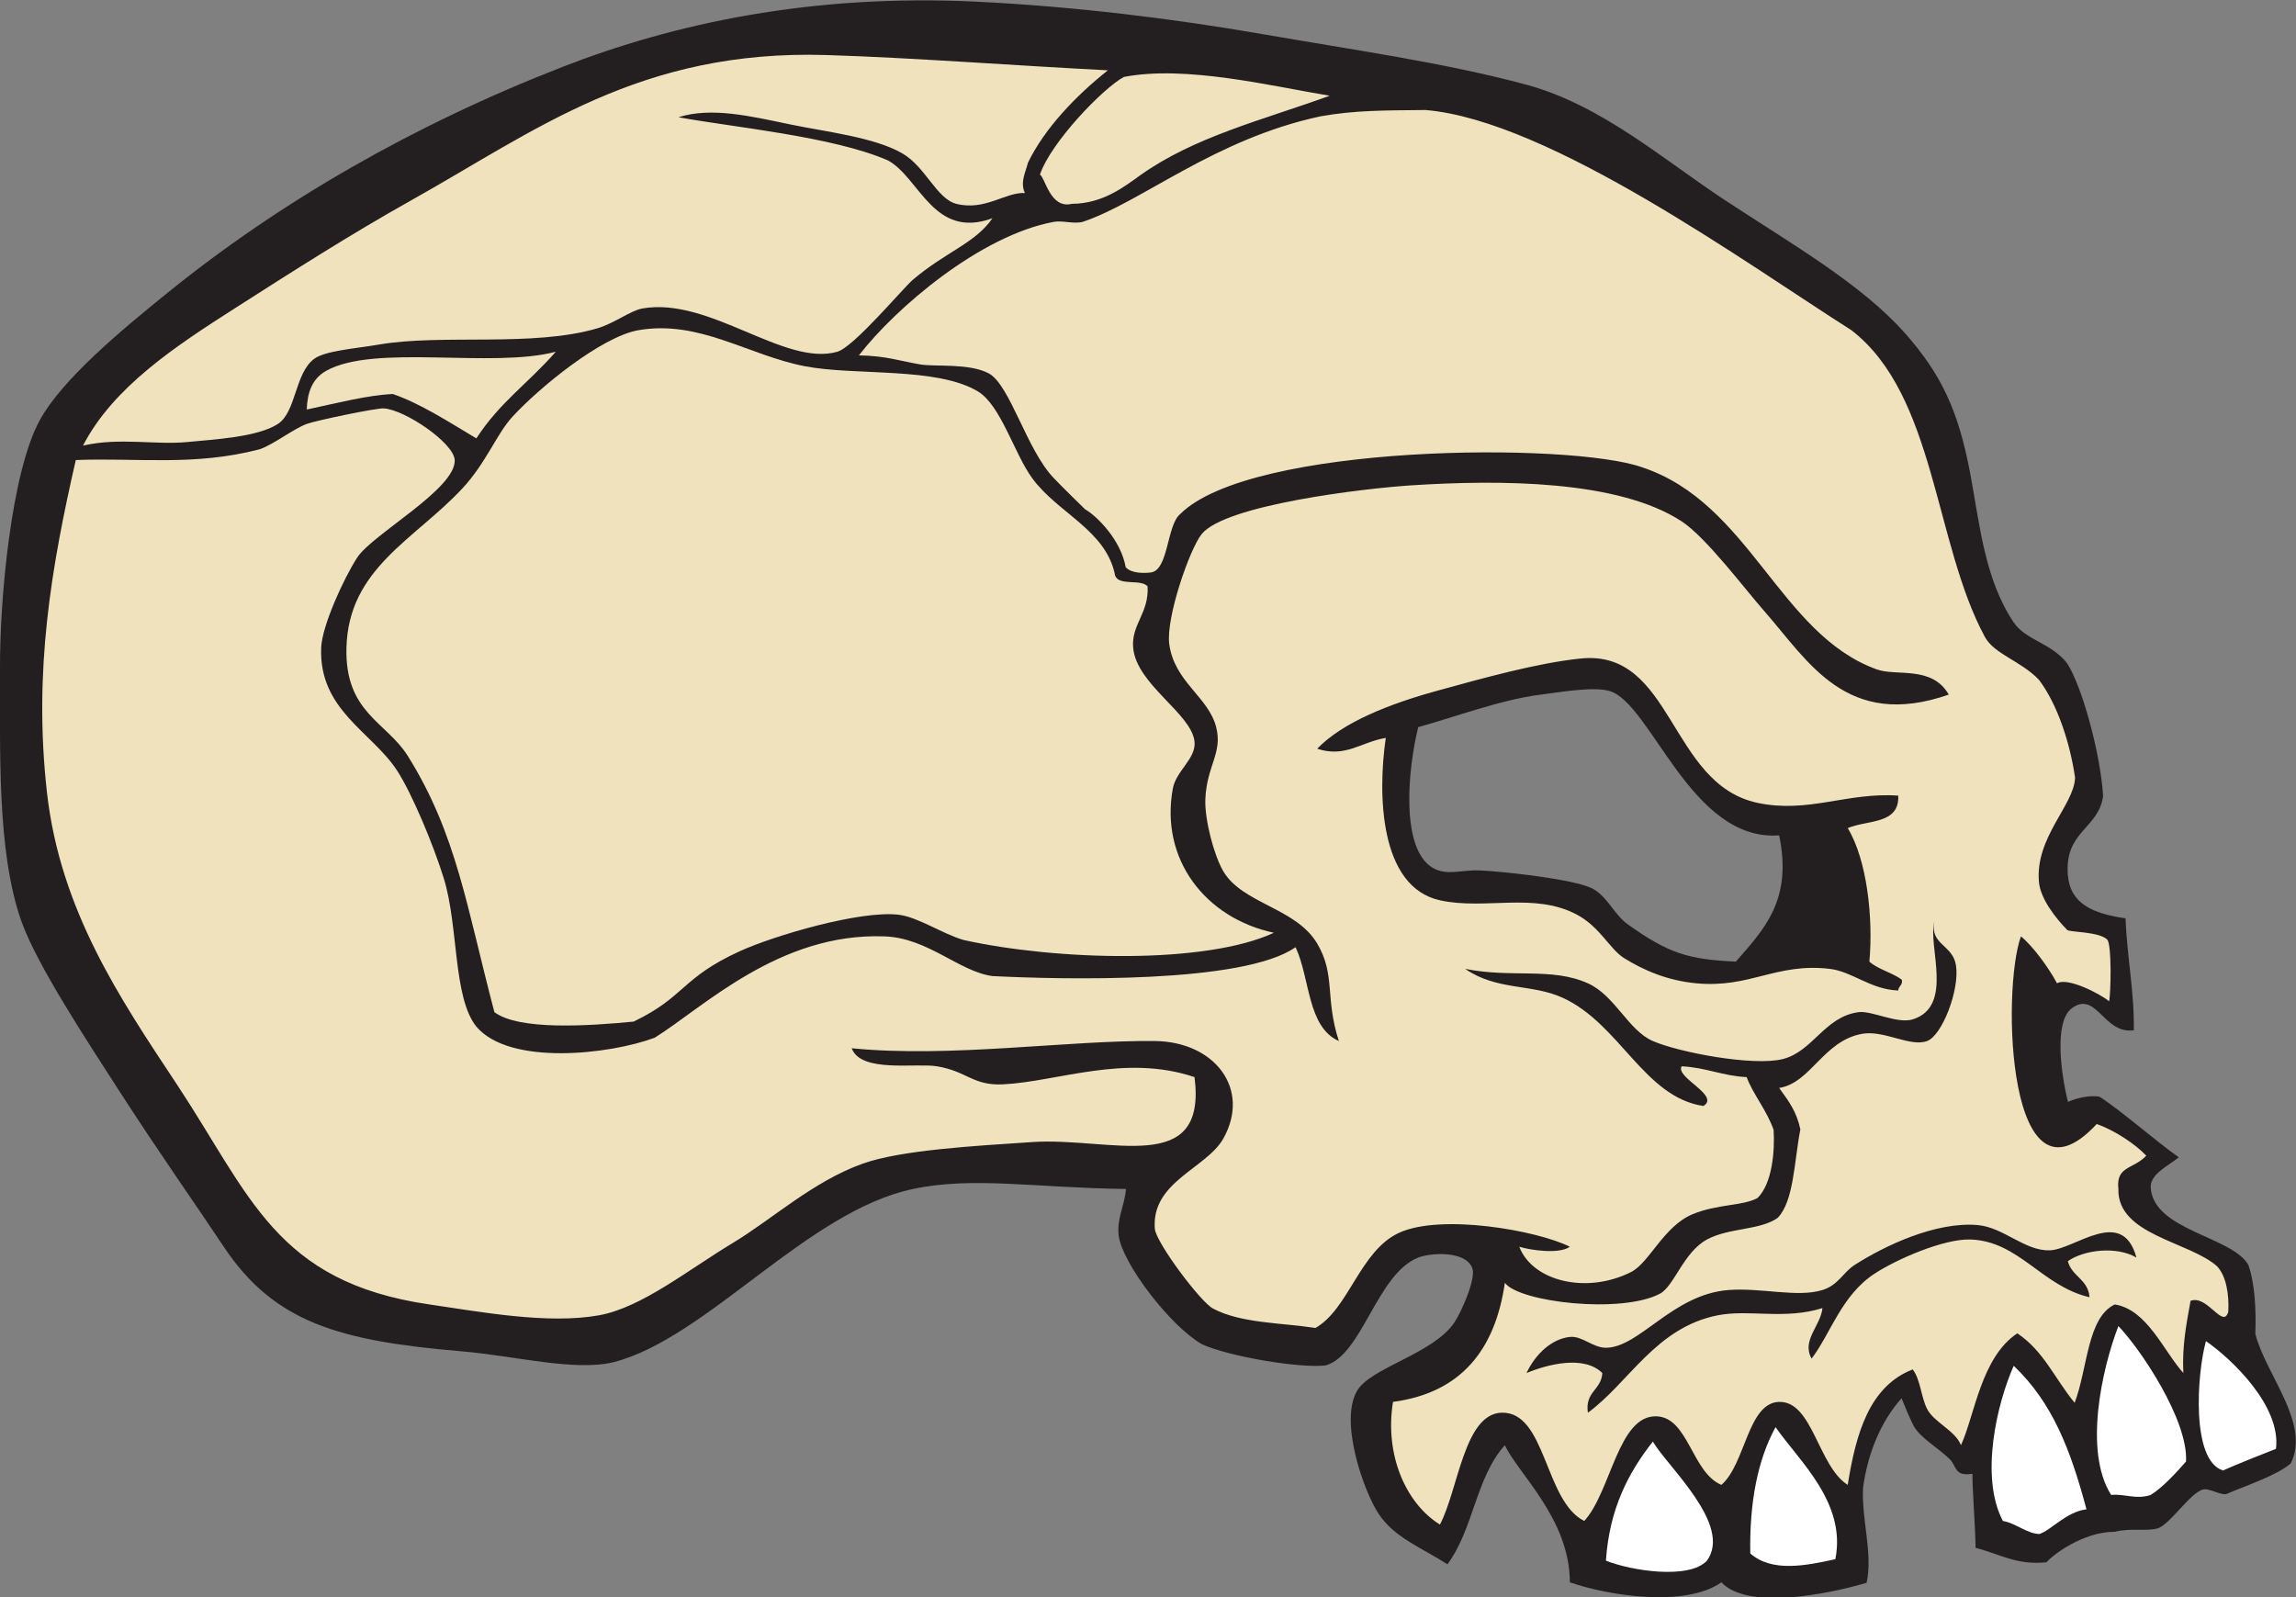
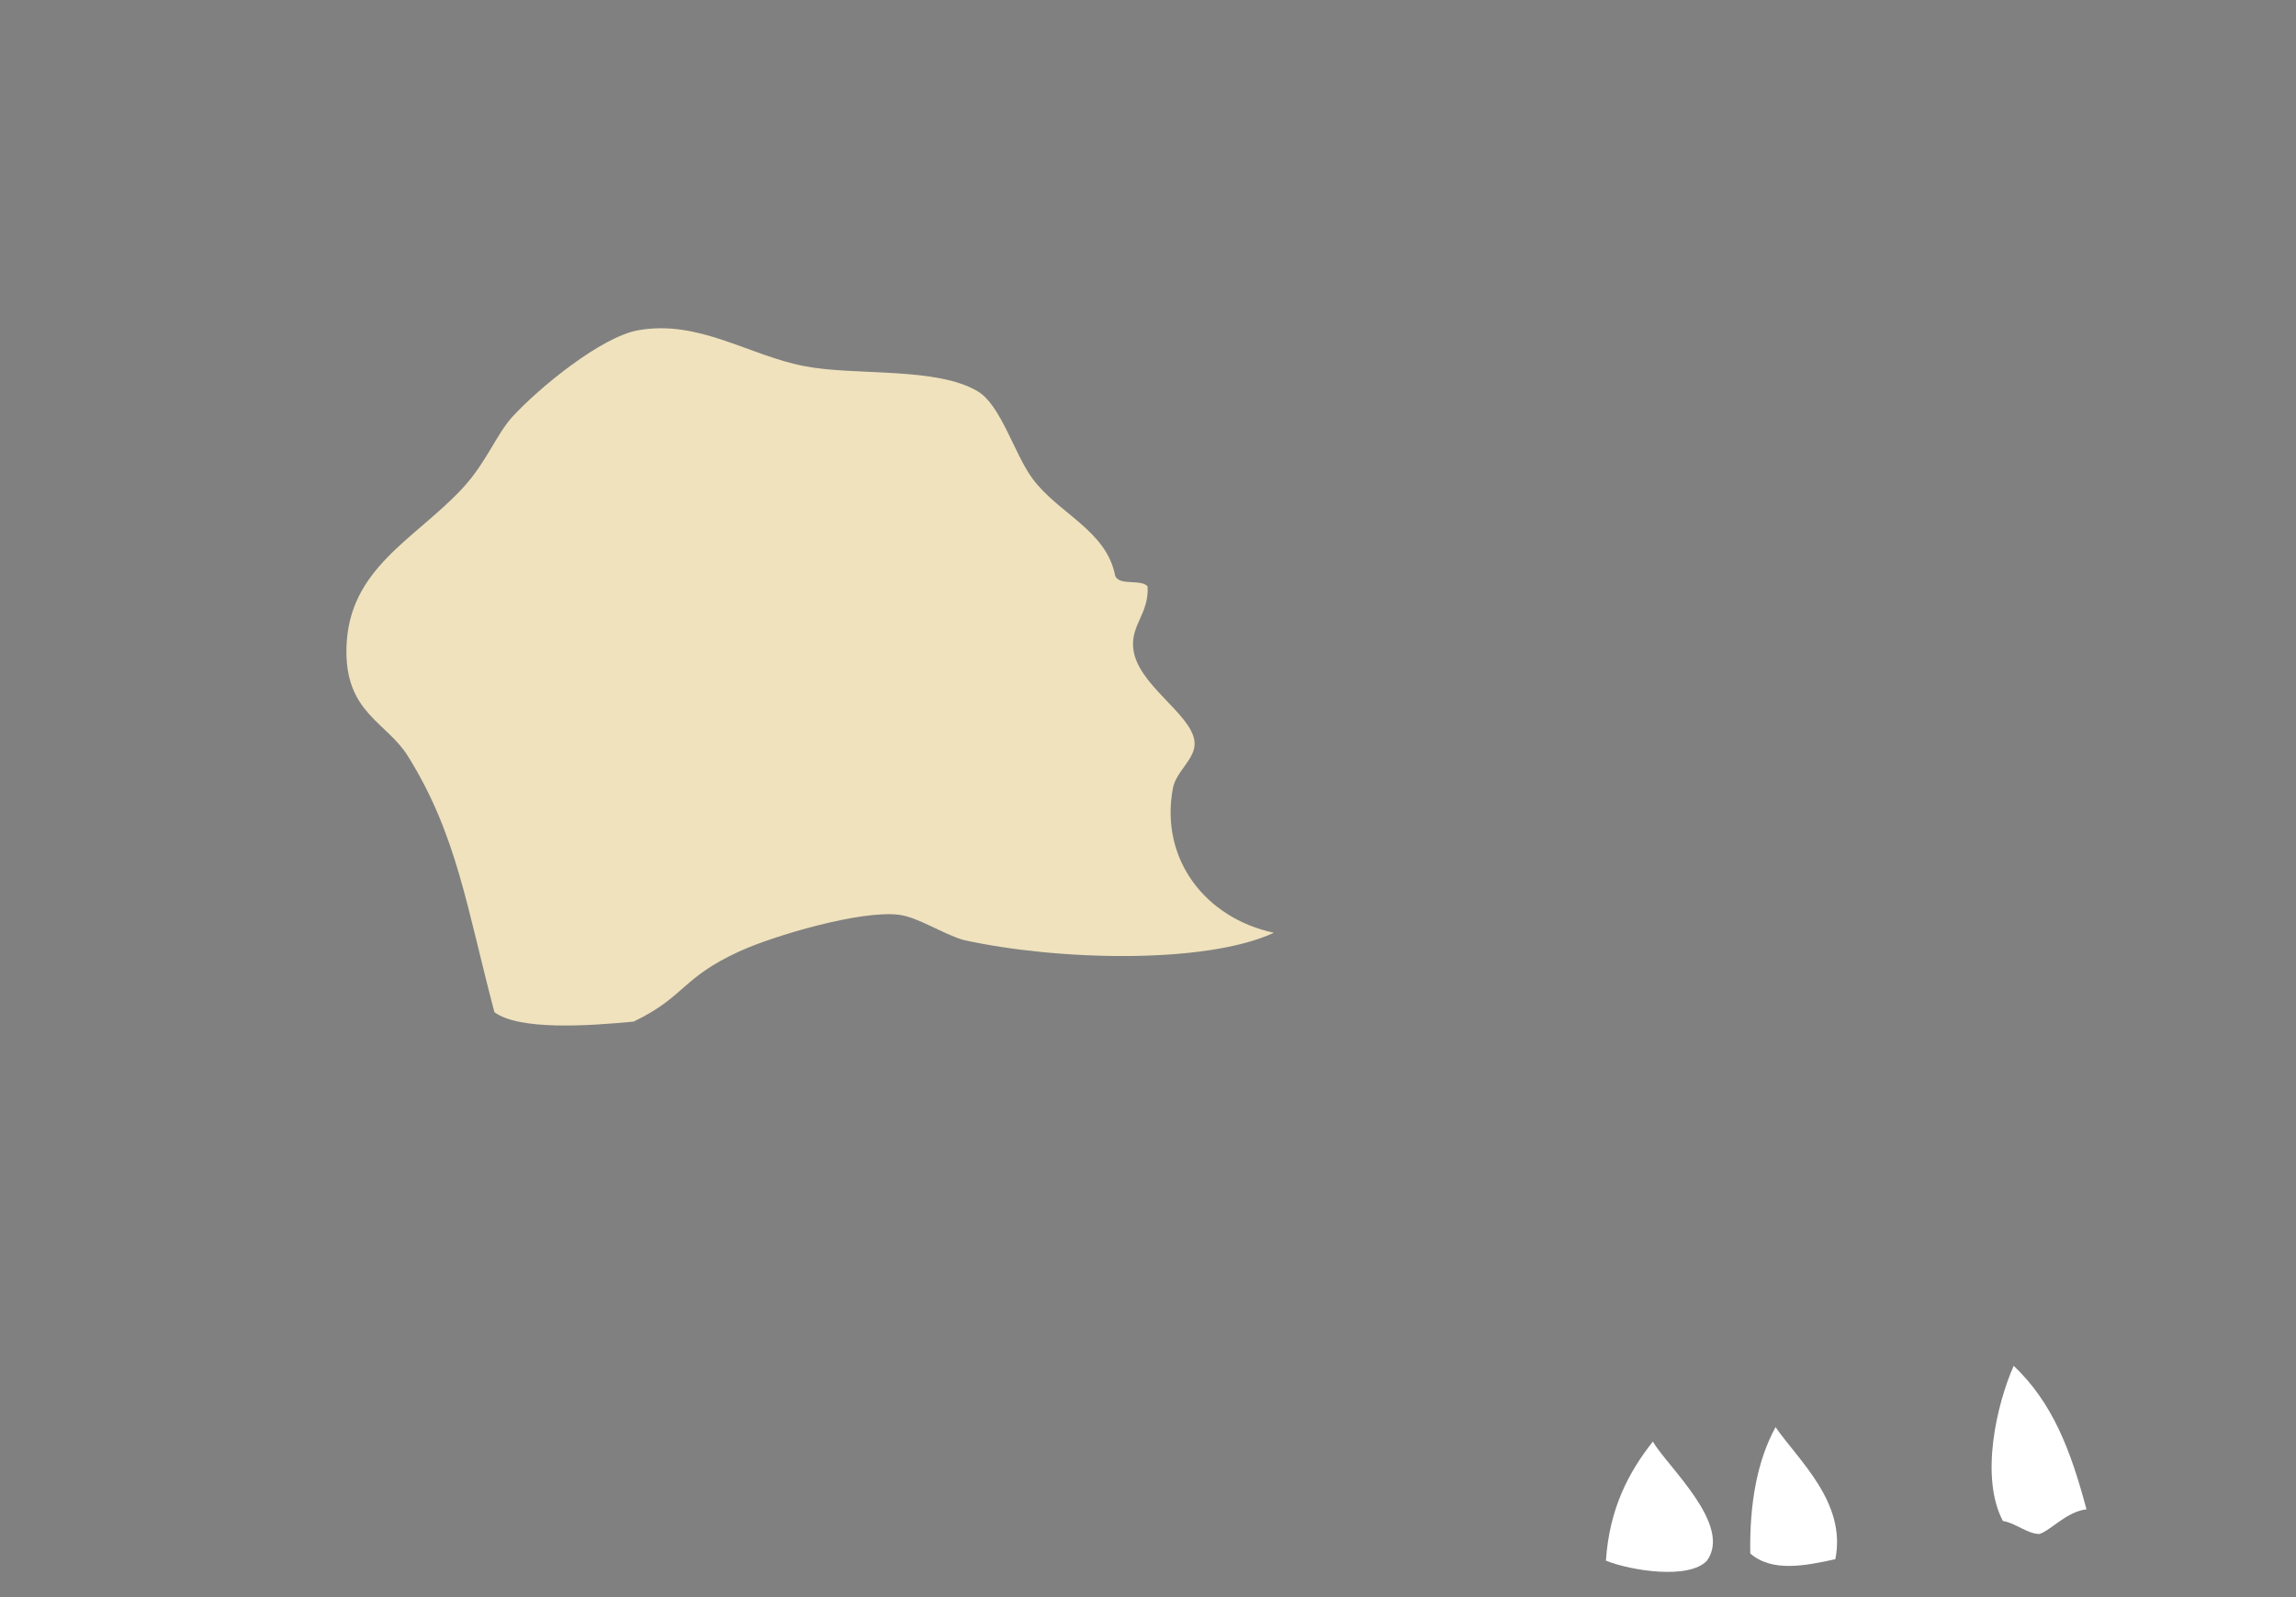
<svg xmlns="http://www.w3.org/2000/svg" viewBox="0 0 681.467 474.16" height="474.16" width="681.467" xml:space="preserve" id="svg2" version="1.1">
  <rect x="0" y="0" width="681.467" height="474.16" fill="#808080" stroke="none" />
  <defs id="defs6" />
  <g transform="matrix(1.333,0,0,-1.333,0,474.16)" id="g10">
    <g transform="scale(0.1)" id="g12">
-       <path id="path14" style="fill:#231f20;fill-opacity:1;fill-rule:evenodd;stroke:none" d="m 4398.73,110.547 c 0,40.176 -6.91,124.57 -6.91,164.726 -36.06,-5.136 -34.65,10.567 -47.09,29.004 -24.96,26.582 -67.72,49.082 -83.85,77.696 -9.69,19.707 -18.4,40.41 -26.88,61.523 -46.3,-51.758 -75.5,-123.066 -85.74,-199.394 -3.73,-69.375 22.29,-146.641 7.93,-211.485 C 4064.41,5.566 3890,-27.656 3832.89,33.691 3753.26,-22.5 3583.16,3.262 3495.41,33.691 3495.27,175.254 3379.47,276.191 3350.76,339.023 3285.94,267.266 3281.19,152.129 3222.85,73.867 3166,110.547 3104.69,132.891 3069.53,186.367 c -33.16,50.41 -87.52,204.688 -48.22,273.203 30.19,52.657 169.18,81.993 216.95,152.657 15.88,23.496 48.54,98.086 40.18,120.546 -15.33,41.27 -95.9,33.946 -120.53,24.102 -92.75,-37.09 -124.24,-216.152 -205.94,-240.137 -55.39,-7.285 -217.18,19.825 -276.19,47.285 -71.44,41.719 -176.71,179.922 -184.8,241.055 -5.09,38.477 13.32,67.246 16.07,104.473 -199.79,2.363 -340.85,28.476 -474.09,0 -235.7,-49.414 -459.64,-332.793 -666.94,-385.703 -86.29,-21.055 -218.56,14.004 -337.49,24.121 C 754,571.25 610.359,612.559 498.191,780.977 427.348,887.363 356.953,986.27 268.777,1122.79 189.469,1245.63 82.426,1408.96 48.207,1504.18 -8.191,1661.11 0.934,1894.2 0,2066.64 c -0.852,156.15 25.137,438.65 88.391,554.44 50.488,92.44 184.027,202.4 281.234,281.25 252.324,204.66 549.762,376.24 883.895,506.22 245.17,95.39 552.34,163.17 924.07,144.65 213.62,-10.65 431.79,-37.04 634.81,-72.32 205.28,-35.68 406.21,-63.81 586.56,-112.5 166.9,-45.04 306.33,-168.06 441.96,-257.13 150.49,-98.83 304.74,-187.12 401.78,-297.31 79.08,-89.8 118.06,-170.47 144.62,-313.38 20.81,-111.83 31.92,-233.63 96.43,-329.45 26.6,-39.51 82.73,-45.31 118.48,-90.45 32.83,-49.54 74.7,-199.83 80.56,-296.19 -10.11,-73.36 -86.27,-77.56 -78.51,-175.84 5.02,-63.43 54.9,-85.99 128.57,-96.42 2.36,-79.51 19.71,-163.95 18.34,-249.1 -66.99,-10.34 -83.59,90.44 -138.87,48.22 -39,-29.83 -23.24,-147.03 -7.69,-207.95 23.53,10.92 53.53,15.08 70.08,11.6 44,-27.44 127.79,-100.92 176.56,-134.882 -22.64,-18.789 -67.09,-38.321 -62.17,-70.547 9.14,-92.344 180.8,-106.27 216.95,-168.75 14.97,-42.207 17.54,-101.895 15.69,-153.692 22.56,-90.546 123.38,-199.101 79,-288.457 -30.11,-26.269 -90.64,-45.996 -144.29,-68.632 -14.05,-1.915 -37.99,14.414 -52.47,10 -28.08,-8.594 -72.24,-76.856 -98.8,-85.801 -23.32,-7.852 -59.71,1.25 -96.43,-8.028 -71.09,0.332 -140.33,-53.183 -151.68,-67.773 -66.05,-7.246 -103.83,18.027 -158.34,32.129 z M 3865.02,1415.78 c -105.41,4.98 -149.45,17.77 -241.13,83.46 -30.14,21.6 -46.6,64.51 -80.35,80.35 -43.01,20.2 -196.74,37.15 -249.01,39.28 -41.72,1.72 -72.91,-12.74 -104.47,5.84 -72.7,42.73 -55.04,222.38 -32.15,313.37 80.04,21.57 181.93,60.92 273.2,72.31 39.1,4.88 116.41,18.69 152.68,8.04 92.85,-27.25 181.21,-336.46 377.67,-321.42 30.26,-144.59 -34.14,-209.72 -96.44,-281.23 v 0" />
-       <path id="path16" style="fill:#ffffff;fill-opacity:1;fill-rule:evenodd;stroke:none" d="m 4911.74,570.762 c 56.15,-38.789 167.65,-143.77 155.99,-239.766 -20.97,-8.144 -91.83,-36.328 -117.91,-48.223 -71.42,21.641 -58.3,214.688 -38.08,287.989 v 0" />
-       <path id="path18" style="fill:#ffffff;fill-opacity:1;fill-rule:evenodd;stroke:none" d="m 4700.7,228.281 c -61.87,97.149 -20.19,281.895 16.1,375.918 47.69,-48.965 155.76,-208.691 150.6,-301.504 -20.88,-23.769 -51.64,-57.949 -79.1,-74.668 -33.67,-10.468 -54.73,2.95 -87.6,0.254 v 0" />
      <path id="path20" style="fill:#ffffff;fill-opacity:1;fill-rule:evenodd;stroke:none" d="m 4645.78,196.25 c -45.06,-5.586 -77.97,-46.055 -104.8,-54.941 -26.53,0.058 -53.71,24.726 -81.33,28.984 -51.88,98.105 -13.09,262.09 24.1,345.508 86.41,-82.324 126.46,-186.387 162.03,-319.551 v 0" />
      <path id="path22" style="fill:#ffffff;fill-opacity:1;fill-rule:evenodd;stroke:none" d="m 4086.56,85.156 c -67.48,-14.805 -141.31,-29.414 -189.39,12.812 -1.96,114.453 16.56,208.437 56.25,281.25 52.03,-74.883 158.47,-168.223 133.14,-294.063 v 0" />
      <path id="path24" style="fill:#ffffff;fill-opacity:1;fill-rule:evenodd;stroke:none" d="m 3575.76,81.894 c 7.64,115.585 50.18,196.231 104.44,265.195 33.2,-56.543 177.79,-185.488 120.54,-265.195 -40.15,-42.832 -169.67,-22.246 -224.98,0 v 0" />
      <path id="path26" style="fill:#efe2bd;fill-opacity:1;fill-rule:evenodd;stroke:none" d="m 2836.5,1480.08 c -152.81,-70.88 -484.45,-61.9 -691.05,-16.08 -47.18,13.79 -101.95,51.21 -144.63,56.25 -85.59,10.04 -276.68,-46.23 -353.56,-81.23 -130.41,-59.37 -121.01,-101.25 -236.42,-156.75 -100.33,-9.69 -254.96,-20.06 -309.99,21.01 -61.69,233.36 -83.72,395.96 -192.85,570.52 -47.457,75.91 -140.395,96.36 -136.605,241.06 4.625,176.32 150.851,240.08 257.135,353.56 54.14,57.8 76.56,121.55 112.49,160.7 58.74,63.99 198.02,178.69 281.25,192.85 135.34,23.03 243.73,-56.06 369.62,-80.35 112.46,-21.7 293.84,-0.89 385.7,-56.24 50.84,-30.65 80.82,-138.42 120.54,-192.86 57.57,-78.93 165.08,-115.6 184.81,-216.95 8.2,-23.94 57.24,-7.05 72.31,-24.11 3.37,-60.08 -36.66,-84.74 -32.13,-136.6 7.16,-82.07 129.71,-146.19 136.61,-208.92 4.16,-37.87 -40.94,-65.01 -48.23,-104.46 -29.16,-157.96 72.74,-289.02 225,-321.4 v 0" />
-       <path id="path28" style="fill:#efe2bd;fill-opacity:1;fill-rule:evenodd;stroke:none" d="m 4961.54,636.348 c -11.29,-40.469 -46.74,38.574 -84.04,24.101 -9.36,-51.953 -19.04,-100.449 -16.07,-160.703 -44.2,49.16 -80.49,141.289 -152.68,152.676 -61.58,-29.453 -60.02,-141.758 -89.32,-219.024 -44.72,54.375 -68.41,114.864 -127.63,154.727 -80.88,-53.359 -94.96,-183.379 -125.53,-249.102 -12.7,32.832 -59.71,50.489 -75.25,80.489 -13.72,26.465 -14.65,65.703 -32.25,88.261 -96.25,-37.656 -126.21,-141.64 -144.63,-257.128 -65.96,41.699 -78.18,186.699 -152.68,184.804 -70,-1.738 -74.68,-138.125 -128.57,-184.804 -66.21,27.812 -73.3,150.39 -144.65,152.675 -85.37,2.715 -100.9,-167.461 -160.7,-233.027 -88.77,43.984 -84.98,245.02 -184.81,241.074 -82.91,-3.32 -95.84,-172.344 -136.6,-249.101 -76.34,47.441 -123.47,155.898 -104.47,273.183 151.25,20.176 227.4,115.449 249.1,265.176 31.62,-43.359 260.2,-69.687 345.53,-24.102 31.33,16.739 52.44,92.403 104.45,120.528 49.49,26.758 118.58,20.195 157.46,48.222 36.25,36.993 36.7,126.68 50.49,197.017 -8.42,39.47 -25.02,61.67 -47.23,92.24 70.75,11.08 98.36,105.14 184.81,120.55 49.04,8.73 106.7,-30.1 144.63,-16.08 33.55,12.41 72.87,114.32 64.28,168.73 -7.25,46.08 -58.17,45.47 -48.21,96.45 -14.88,-53.83 44.57,-188.11 -48.2,-216.97 -34.28,-10.65 -91.17,20 -120.53,16.07 -75.88,-10.15 -101.31,-87.48 -168.75,-104.45 -65.58,-16.51 -231.09,14.9 -289.29,40.17 -54.75,23.79 -84.34,101.51 -144.61,128.56 -80.69,36.23 -169.61,11.21 -273.23,32.15 70.41,-48.83 148.07,-32.82 216.96,-64.28 127.75,-58.34 181.23,-221.13 313.39,-241.07 38.77,23.28 -63.82,63.82 -48.2,88.39 53.63,-2.61 90.98,-21.5 144.63,-24.1 13.28,-36.79 44.94,-73.94 59.94,-117.4 3.09,-46.113 -2.89,-120.078 -35.99,-152.012 -33.46,-17.812 -89.14,-12.91 -144.5,-35.937 -64.2,-26.719 -96.23,-108.203 -136.6,-128.574 -100.66,-50.762 -220.47,-19.649 -249.08,56.25 24.63,-7.813 89.55,-17.168 112.5,0 -74.28,36.875 -286.31,73.691 -379.73,31.23 -87.65,-39.844 -112.13,-169.824 -186.68,-212.129 -76.11,11.738 -166.17,10.215 -227.96,43.164 -27.33,13.867 -127.37,147.129 -129.71,177.91 -8.01,104.746 115.27,134.102 152.67,200.898 61.59,109.98 -19,215.57 -152.67,216.95 -194.52,2.04 -454.45,-38 -674.97,-16.07 20.51,-55.55 141.9,-32.32 189.77,-40.18 67.41,-11.07 80.1,-43.63 147.71,-40.17 122.13,6.23 271.12,68.2 425.89,16.07 28.59,-223.318 -186.87,-132.97 -361.6,-144.65 -126.88,-8.45 -292.48,-17.633 -377.67,-48.199 C 1809.64,926.035 1719.23,841.992 1631.19,789.023 1531.85,729.258 1428.84,645.469 1333.87,628.301 1220.12,607.754 1069.65,635.918 956.207,652.422 613.695,702.246 557.426,895.371 393.734,1142.58 266.77,1334.3 133.883,1530.35 104.453,1793.44 c -30.23,270.3 9.793,500.72 64.285,739.26 137.981,5.41 263.664,-14.16 409.813,24.1 32.156,11.52 73.48,44.6 104.254,56.25 19.406,7.36 154.922,35.71 171.707,34.67 46.992,-2.92 156.078,-76.74 157.948,-115.02 3.14,-64.16 -183.507,-165.38 -216.952,-216.95 -30.149,-46.48 -78.445,-151.88 -80.356,-200.89 -5.406,-138.73 112.391,-187.04 168.743,-273.22 32.527,-49.72 81.011,-164.84 104.46,-241.05 32.755,-106.47 20.125,-264.75 72.315,-329.44 74.16,-87.87 297.55,-61.97 397.2,-24.76 108.11,67.46 277.29,234.18 510.8,225.64 96.86,-2.87 166.86,-78.44 241.07,-88.4 155.08,-7.79 558.83,-17.48 674.97,64.3 32.65,-69.14 25.82,-177.75 96.42,-208.93 -31.42,96.53 -6.81,146.88 -48.2,216.96 -47.05,79.67 -165.9,88.45 -208.93,160.7 -20.27,34.02 -41.99,114.43 -40.17,160.72 2.93,74.66 39,102.82 24.1,160.7 -17.46,67.77 -93.05,100.26 -104.45,184.81 -7.85,58.09 45.39,211.67 72.16,244.91 52.64,65.32 362.11,101.78 466.22,108.51 196.48,12.71 461.71,12.34 602.65,-80.22 54.47,-35.77 137.85,-147.35 184.81,-200.88 97.67,-111.38 182.5,-263.96 409.8,-184.82 -37.5,65.49 -115.94,40 -160.7,56.25 -216.66,78.68 -281.74,370.37 -522.31,449.99 -157.5,56.14 -871.52,52.9 -1028.53,-104.46 -30.04,-25.15 -25.55,-125.78 -65.69,-129.89 -12.57,-1.52 -41.94,-2.92 -55.41,11.74 -10.68,61.21 -64.8,114.6 -90.4,128.99 -15.6,15.41 -42.53,41.26 -69.74,69.51 -60.47,62.78 -97.24,207.48 -144.64,233.03 -43.28,23.34 -119.22,14.39 -152.67,20.06 -45.26,7.68 -76.33,19.21 -136.61,20.12 82.22,106.32 270.78,267.22 433.92,297.31 19.92,3.67 43.97,-5.23 64.29,0 130.76,43.4 293.47,184.75 530.21,235.14 77.23,13.59 140.43,12.93 233.14,13.95 276.33,-22.93 718.97,-344.94 948.19,-490.16 187.79,-144.68 184.24,-473.9 297.3,-683.01 21.02,-38.85 80.76,-53.49 120.84,-96.07 41.06,-54.73 68.79,-140.03 80.04,-217.32 -1.72,-60.94 -89.8,-133.44 -80.35,-233.01 3.57,-37.72 38.38,-81.39 63.07,-106.39 4.7,-4.74 71.03,-3.55 88.81,-21.23 10.66,-10.62 8.04,-122.52 4.25,-137.38 -20.35,16.82 -92.59,54.06 -115.95,40 -19.18,35.7 -53.87,82.93 -80.34,104.47 -43.65,-120.27 -29.78,-632.128 168.73,-417.83 37.89,-13.01 85.84,-44.22 110.38,-70.567 -29.09,-30.742 -67.8,-22.442 -62.15,-74.082 -2.5,-102.559 156.62,-116.485 219.57,-171.934 20.97,-22.304 27.15,-63.418 25.17,-101.269 z M 1237.59,2773.9 c -62.5,-71.42 -124.21,-111.77 -176.92,-192.99 -58.47,34.75 -123.932,77.59 -186.022,98.81 -56.91,-2.59 -122.753,-20 -191.64,-34.53 1.344,39.34 12.777,68.89 42.926,85.97 107.652,60.95 369.716,4.85 511.656,42.74 z m 1723.15,569.98 c -151.99,-54.83 -301.44,-91.46 -421.68,-176.91 -34.51,-24.52 -82.51,-63.4 -152.54,-63.76 -48.63,-11.83 -59.26,58.78 -71.01,65.09 24.55,72.2 140.63,192.56 186.92,217.46 137.47,26.5 326.03,-19.89 458.31,-41.88 z m -493.86,56.64 c -71.23,-56.36 -141.45,-129.84 -178.03,-205.76 -5.02,-20.96 -18.1,-43.31 -6.8,-67.44 -43.28,2.23 -89.02,-40.34 -152.67,-24.11 -44.04,11.25 -68.58,82.68 -120.53,112.5 -62.95,36.14 -169.14,47.62 -249.1,64.29 -89.94,18.74 -175.85,39.15 -249.09,16.06 117.63,-21.88 344.65,-42.66 466.92,-96.42 70.74,-39.26 101.24,-176.26 232.16,-128.56 -38.26,-55.68 -103.43,-74.4 -176.78,-136.61 -22.43,-19.02 -131.62,-150.2 -168.74,-160.71 -118.13,-33.44 -283.99,122.78 -433.92,96.43 -26.08,-4.58 -62.19,-33.01 -100.34,-44.23 -144.24,-42.42 -345.62,-11.94 -486.237,-36.13 -53.27,-9.15 -120.055,-13.56 -144.645,-32.14 -42.867,-32.4 -39.398,-117.93 -80.351,-144.64 -45.606,-29.73 -144.805,-34.59 -200.883,-40.17 -71.692,-7.14 -151.403,10.73 -233.024,-8.04 67.25,130.41 206.696,221.71 337.481,305.35 127.176,81.31 257.867,164.98 393.734,241.06 276.915,155.06 509.155,335.95 924.075,323.28 187.54,-5.73 418.99,-23.45 626.77,-34.01 z M 4564.12,772.949 c -55.76,-1.855 -102.73,51.25 -160.72,56.25 -93.54,8.047 -207.13,-46.191 -273.2,-88.398 -27.37,-17.481 -36.02,-44.903 -72.31,-56.25 -55.6,-17.363 -135.66,5.547 -208.94,0 -124.89,-9.434 -198.17,-128.164 -273.19,-128.555 -29,-0.156 -53.14,26.992 -80.35,24.102 -39.32,-4.18 -76.02,-36.836 -96.45,-80.352 47.33,19.434 127.93,40.332 168.75,0 -2.07,-38.125 -39.12,-41.23 -32.12,-88.379 91.46,66.719 150.95,189.668 289.25,216.934 69.5,13.711 149.38,-10.41 233.05,16.074 -3.63,-39.004 -47.4,-72.461 -24.12,-112.5 42.36,55.781 66.39,140.684 140.02,189.043 48.91,32.109 154.22,78.047 213.53,76.133 108.23,-3.496 159.16,-104.043 265.18,-128.555 -2.85,40 -39.63,46.074 -48.22,80.332 36.19,25.41 108.59,33.926 152.67,8.047 -31.4,115.449 -137.44,17.891 -192.83,16.074 z m -401.78,642.831 c 8.89,97.21 -5.23,226.68 -48.2,297.31 42.99,18.61 115.61,7.59 112.48,72.32 -113.44,8.06 -200.35,-40.12 -313.38,-16.07 -197.01,41.93 -187.69,342.67 -393.73,321.41 -96.09,-9.91 -213.47,-42.59 -321.42,-72.32 -103.07,-28.38 -208.48,-69.45 -265.16,-128.57 62.95,-20.66 97.56,15.05 152.66,24.12 -18.27,-125.07 -14.32,-331.79 120.54,-361.6 100.75,-22.26 210.16,18.85 305.33,-32.13 51.39,-27.54 73.03,-76.79 104.46,-96.44 44.04,-27.48 96.95,-50.2 160.72,-56.25 120.31,-11.43 177.81,46.05 297.31,32.15 50.52,-5.88 90.84,-45.94 152.67,-48.21 0.45,10.28 10.31,11.12 8.03,24.11 -21.58,15.89 -52.38,22.59 -72.31,40.17 v 0" />
    </g>
  </g>
</svg>